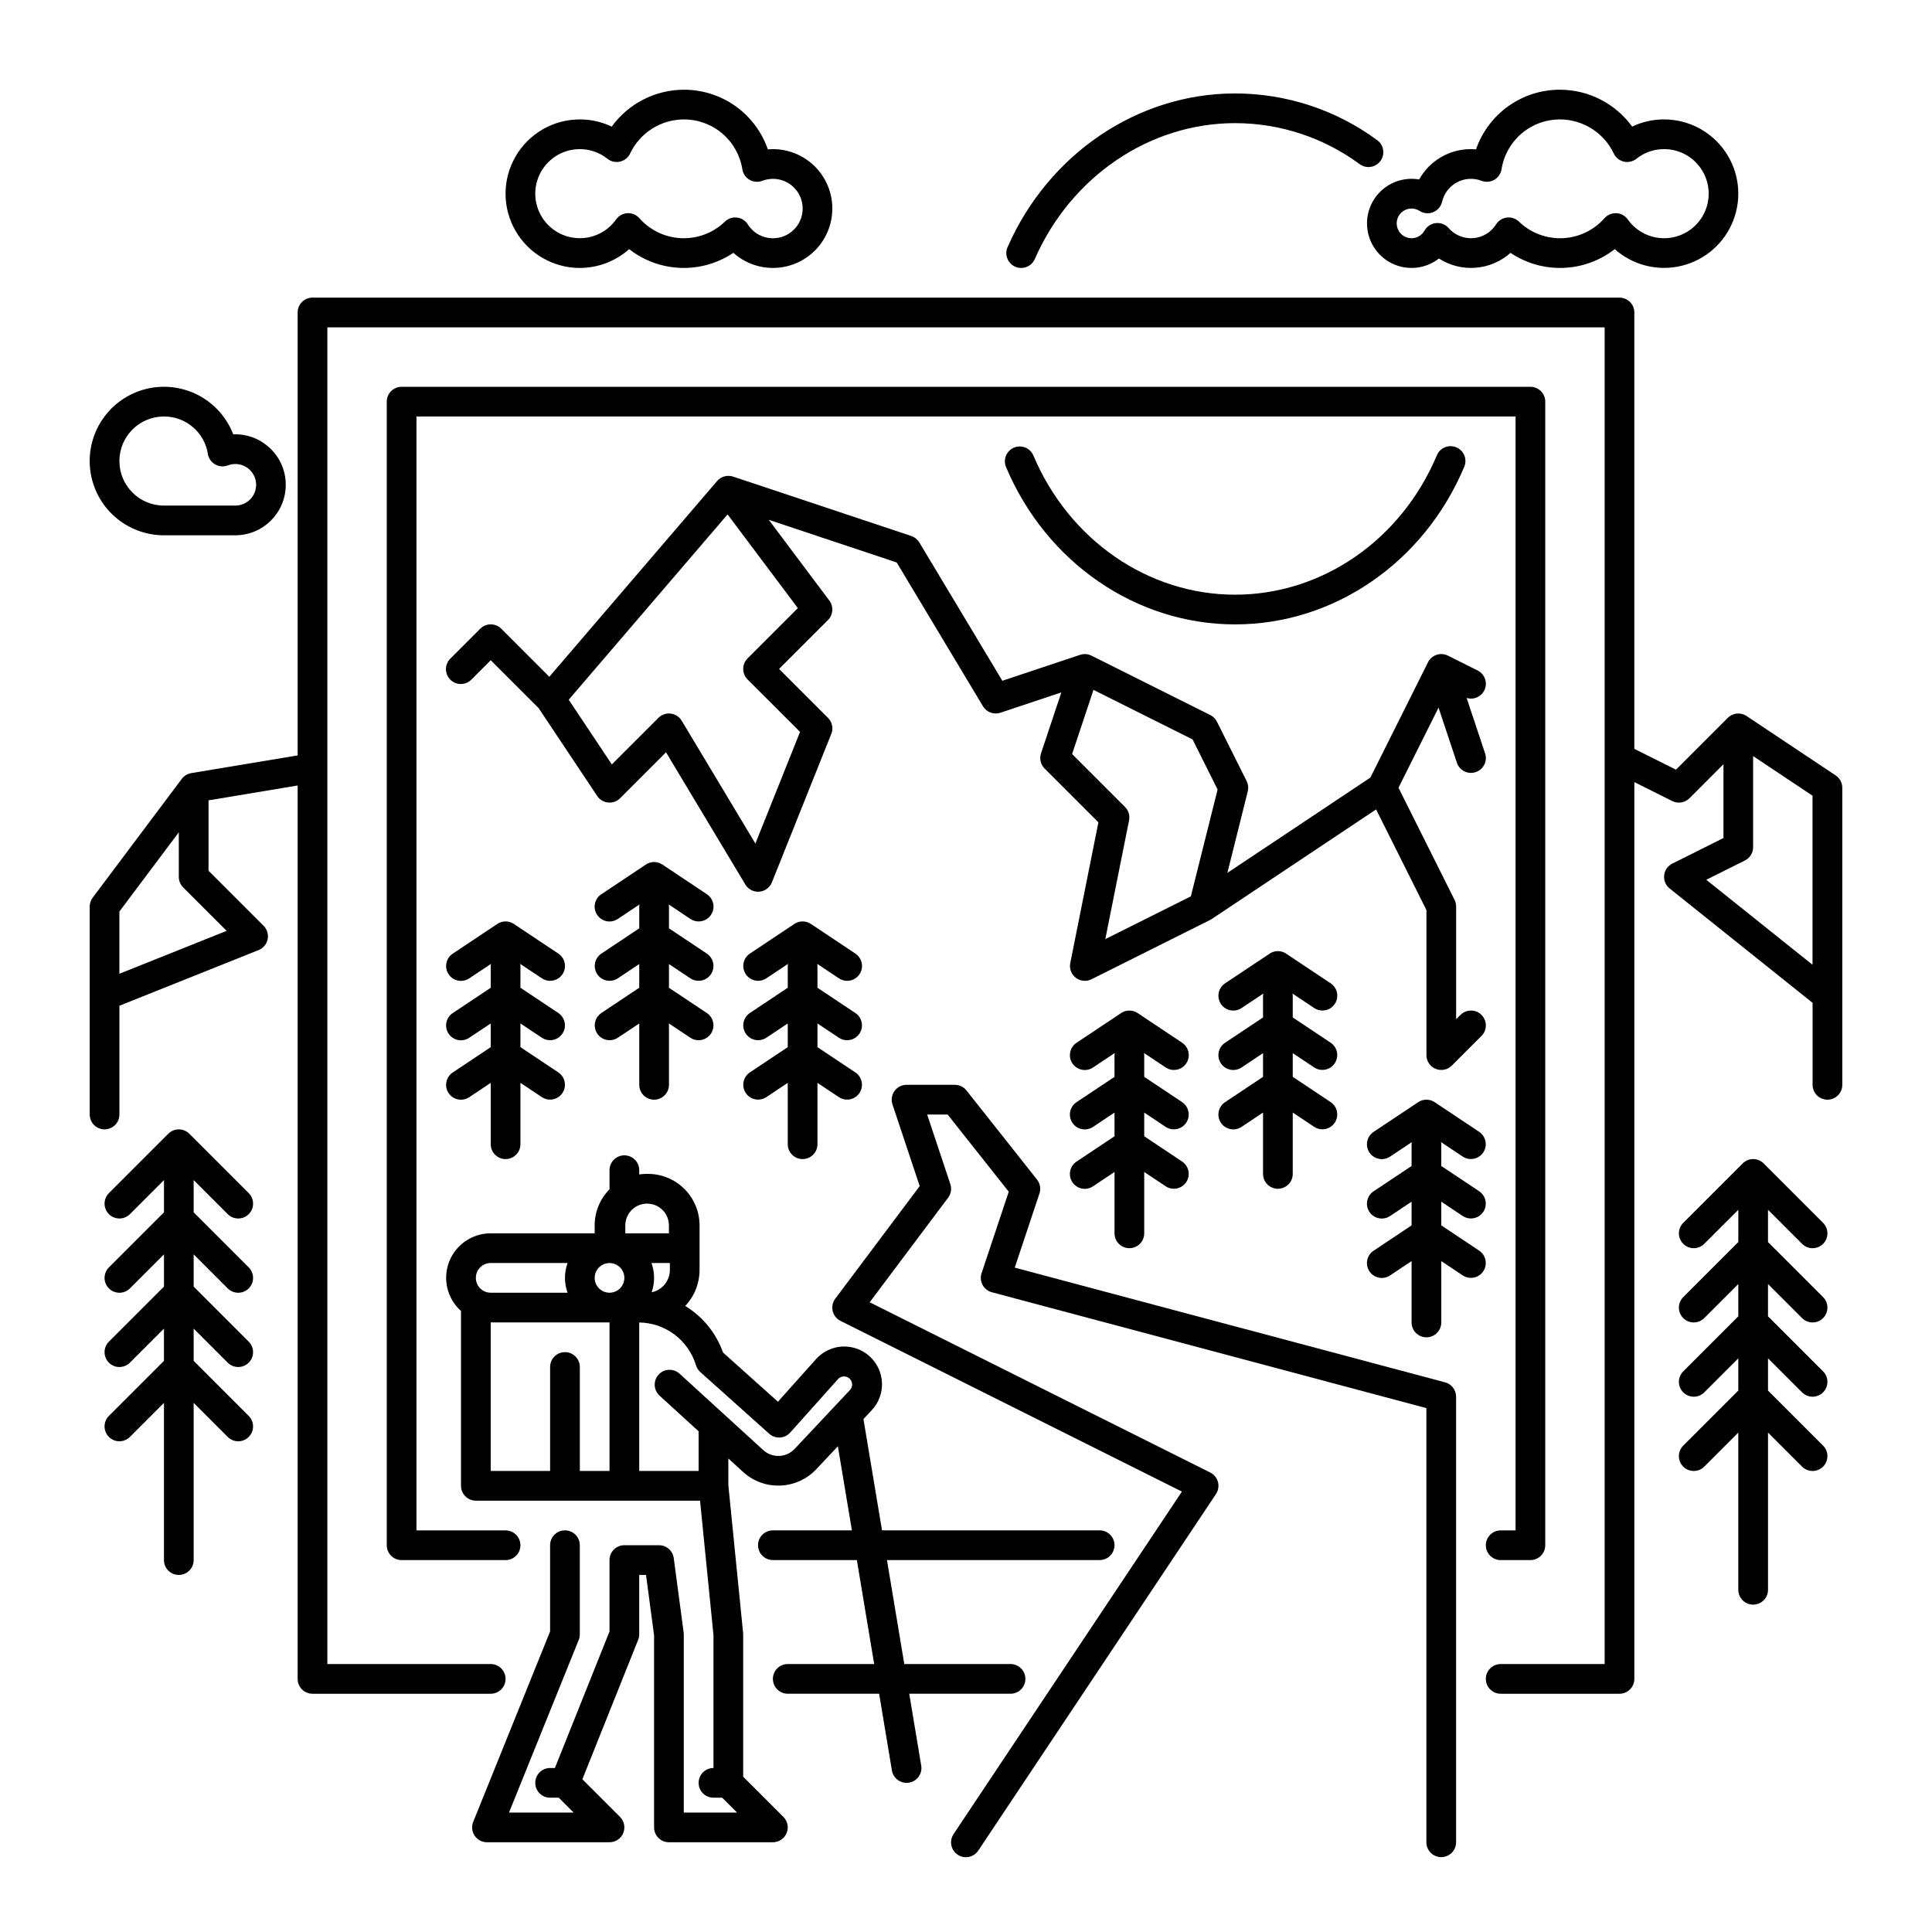
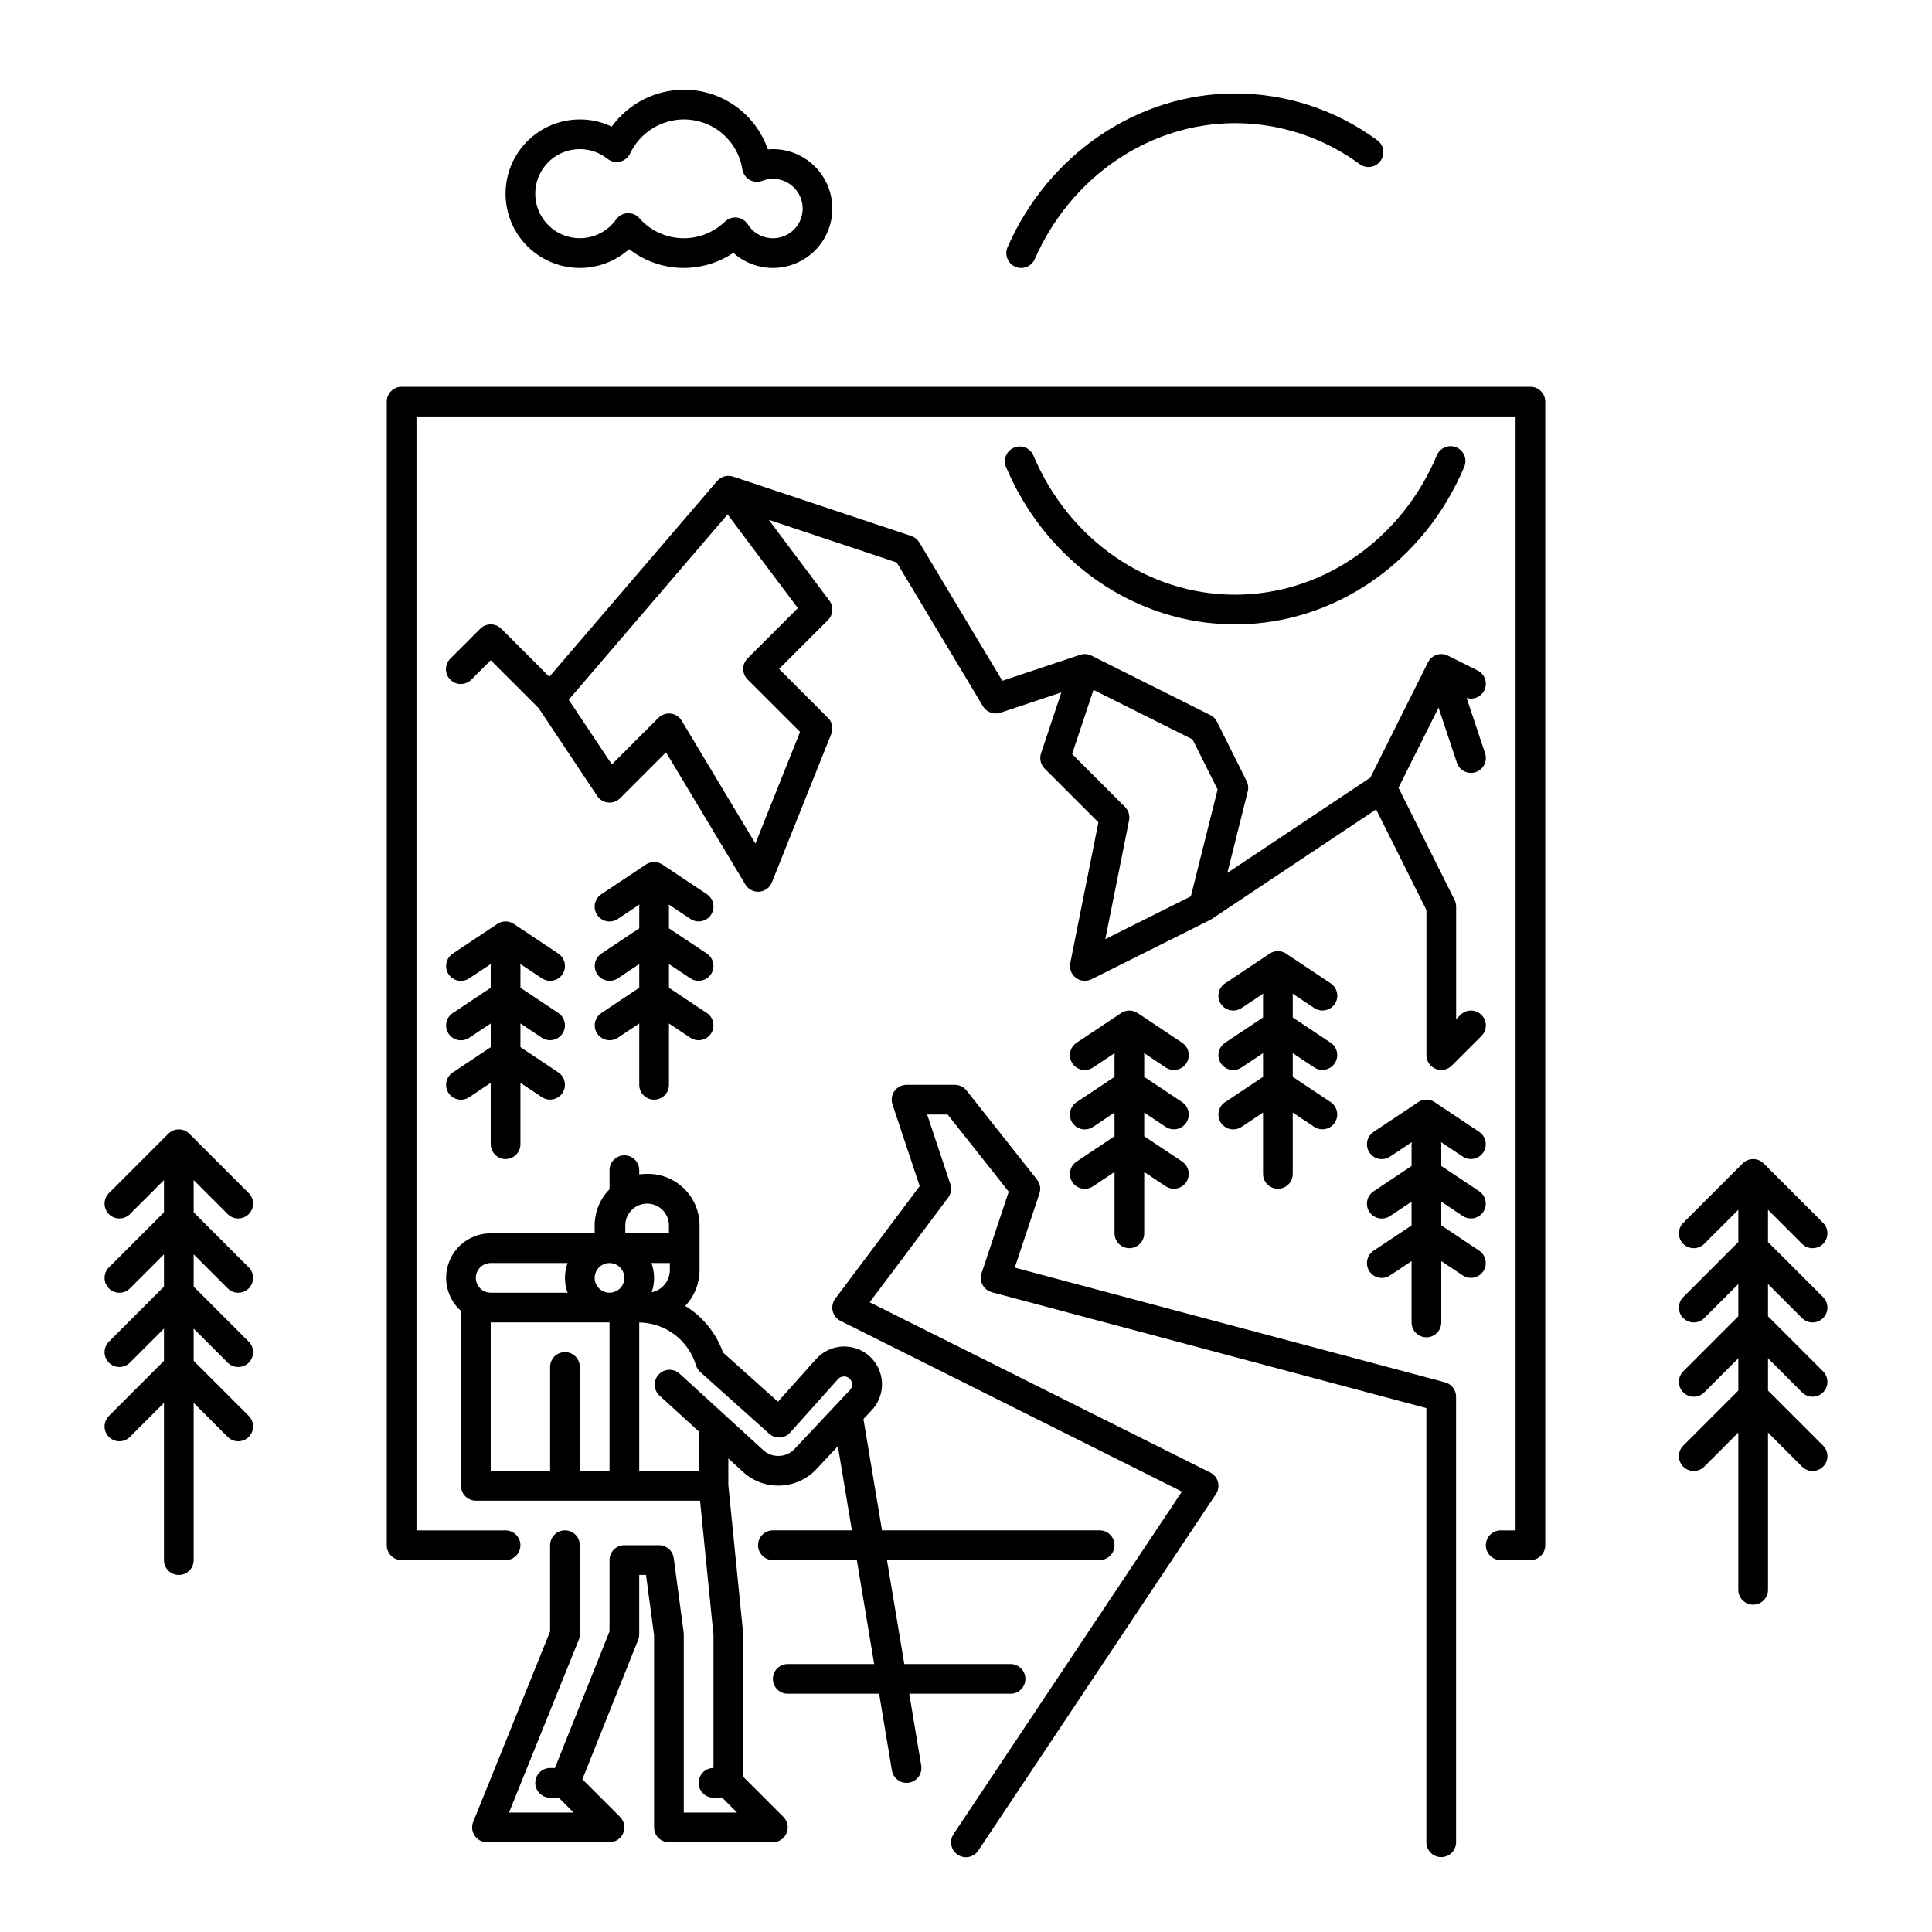
<svg xmlns="http://www.w3.org/2000/svg" fill="#000000" width="800px" height="800px" version="1.1" viewBox="144 144 512 512">
  <g>
    <path d="m541.7 549.57c-2.176 0-3.938 1.762-3.938 3.938 0 2.172 1.762 3.934 3.938 3.934h7.871c1.043 0 2.047-0.414 2.785-1.152 0.738-0.738 1.152-1.738 1.152-2.781v-303.07c0-1.043-0.414-2.043-1.152-2.781-0.738-0.738-1.742-1.156-2.785-1.156h-299.14c-2.172 0-3.938 1.766-3.938 3.938v303.07c0 1.043 0.418 2.043 1.156 2.781 0.738 0.738 1.738 1.152 2.781 1.152h27.551c2.176 0 3.938-1.762 3.938-3.934 0-2.176-1.762-3.938-3.938-3.938h-23.613v-295.2h291.27v295.2z" />
    <path d="m413.04 214.68c0.957 0.418 2.039 0.441 3.012 0.062 0.973-0.383 1.754-1.133 2.172-2.086 9.602-21.883 30.438-36.023 53.082-36.023 11.898 0.008 23.48 3.824 33.051 10.891 1.754 1.266 4.203 0.875 5.481-0.871 1.273-1.746 0.902-4.195-0.836-5.484-10.918-8.055-24.129-12.402-37.695-12.406-25.77 0-49.434 15.988-60.289 40.73-0.418 0.957-0.441 2.039-0.062 3.012 0.379 0.973 1.129 1.754 2.086 2.176z" />
    <path d="m471.31 309.47c26.227 0 50.066-16.395 60.734-41.77 0.844-2.004-0.098-4.312-2.102-5.152-2.004-0.844-4.312 0.098-5.156 2.102-9.434 22.445-30.422 36.949-53.477 36.949-23.016 0-43.992-14.473-53.445-36.871-0.844-2.004-3.152-2.941-5.156-2.098-2 0.848-2.941 3.156-2.094 5.156 10.684 25.324 34.508 41.684 60.695 41.684z" />
-     <path d="m630.47 349.49-23.617-15.742v-0.004c-1.562-1.039-3.641-0.832-4.969 0.492l-13.738 13.738-11.031-5.516v-115.65c0-1.043-0.414-2.043-1.152-2.781-0.738-0.738-1.738-1.152-2.781-1.152h-346.37c-2.172 0-3.934 1.762-3.934 3.934v117.38l-28.199 4.695c-1 0.168-1.895 0.711-2.504 1.523l-23.617 31.488h0.004c-0.512 0.68-0.789 1.508-0.789 2.359v55.105c0 2.172 1.762 3.934 3.938 3.934 2.172 0 3.934-1.762 3.934-3.934v-28.824l36.887-14.754c1.23-0.492 2.129-1.566 2.394-2.863s-0.137-2.641-1.074-3.574l-14.59-14.594v-18.648l23.617-3.938v236.76c0 1.047 0.414 2.047 1.152 2.785 0.738 0.738 1.738 1.152 2.781 1.152h47.234c2.172 0 3.934-1.762 3.934-3.938 0-2.172-1.762-3.934-3.934-3.934h-43.297v-354.24h338.5v354.24h-27.551c-2.176 0-3.938 1.762-3.938 3.934 0 2.176 1.762 3.938 3.938 3.938h31.488c1.043 0 2.043-0.414 2.781-1.152 0.738-0.738 1.152-1.738 1.152-2.785v-237.66l10.047 5.023 0.004 0.004c1.516 0.754 3.344 0.457 4.543-0.738l9.023-9.027v19.555l-13.57 6.785h0.004c-1.203 0.598-2.012 1.77-2.152 3.106-0.145 1.332 0.406 2.648 1.453 3.484l37.883 30.309v21.727c0 2.172 1.762 3.934 3.938 3.934 2.172 0 3.934-1.762 3.934-3.934v-78.723c0-1.316-0.656-2.543-1.75-3.273zm-426.41 41.195-28.422 11.371v-16.492l15.746-20.992v11.809c0 1.043 0.414 2.047 1.152 2.785zm392.12-13.535 10.242-5.117c1.332-0.668 2.176-2.031 2.172-3.523v-24.137l15.742 10.496v44.809z" />
    <path d="m524.45 427.25c1.469 0.609 3.164 0.273 4.289-0.852l7.871-7.871c1.539-1.535 1.539-4.027 0-5.566-1.535-1.539-4.027-1.539-5.566 0l-1.152 1.148v-29.859c0-0.609-0.141-1.215-0.414-1.762l-14.863-29.727 10.613-21.227 4.867 14.602c0.688 2.062 2.914 3.176 4.977 2.488s3.18-2.918 2.492-4.981l-4.894-14.688h-0.004c1.957 0.613 4.059-0.379 4.82-2.281 0.766-1.902-0.062-4.074-1.898-4.984l-7.871-3.938c-0.934-0.469-2.016-0.543-3.004-0.215-0.992 0.332-1.809 1.043-2.277 1.977l-15.273 30.551-37.895 25.262 5.402-21.613v0.004c0.23-0.914 0.125-1.875-0.293-2.715l-7.871-15.742v-0.004c-0.383-0.762-1-1.379-1.762-1.762l-31.488-15.742c-0.934-0.469-2.016-0.543-3.004-0.215l-20.621 6.875-21.996-36.652c-0.484-0.805-1.238-1.414-2.129-1.711l-47.23-15.742h-0.004c-1.516-0.504-3.188-0.043-4.231 1.172l-44.465 51.875-12.738-12.738c-1.539-1.535-4.031-1.535-5.566 0l-7.934 7.934c-1.539 1.539-1.539 4.031 0 5.566 1.535 1.539 4.027 1.539 5.566 0l5.148-5.148 12.688 12.684 15.527 23.293h-0.004c0.656 0.98 1.715 1.617 2.887 1.734 1.176 0.117 2.34-0.301 3.172-1.133l12.18-12.18 21.023 35.039v-0.004c0.711 1.188 1.992 1.914 3.375 1.914 0.105 0 0.211 0 0.316-0.012v-0.004c1.492-0.117 2.789-1.07 3.344-2.461l15.742-39.359h0.004c0.582-1.461 0.238-3.129-0.875-4.242l-12.965-12.965 12.961-12.961c1.387-1.383 1.539-3.578 0.367-5.144l-16.055-21.406 33.898 11.301 22.867 38.113-0.004-0.004c0.949 1.582 2.867 2.293 4.621 1.707l16.148-5.383-5.383 16.148h-0.004c-0.469 1.414-0.102 2.977 0.953 4.031l14.254 14.254-7.457 37.293c-0.297 1.473 0.273 2.984 1.469 3.898 1.195 0.914 2.805 1.066 4.148 0.395l31.488-15.742v-0.008c0.148-0.07 0.289-0.152 0.426-0.242l43.52-29.016 13.336 26.672v38.43c-0.004 1.594 0.957 3.031 2.43 3.641zm-182.34-108.76v0.004c-0.738 0.738-1.152 1.738-1.152 2.781 0 1.047 0.414 2.047 1.152 2.785l13.91 13.906-11.832 29.582-19.535-32.559c-0.621-1.039-1.691-1.73-2.894-1.879-1.199-0.148-2.406 0.266-3.262 1.121l-12.348 12.352-11.43-17.145 42.098-49.113 18.625 24.832zm117.48 63.051-22.672 11.336 6.297-31.469c0.258-1.289-0.145-2.625-1.074-3.555l-14.023-14.023 5.668-17.004 26.258 13.129 6.633 13.27z" />
    <path d="m297.66 215.01c4.82-0.008 9.469-1.781 13.07-4.988 3.91 3.055 8.688 4.793 13.648 4.969 4.957 0.18 9.848-1.219 13.969-3.984 3.863 3.449 9.176 4.781 14.211 3.555 5.031-1.223 9.141-4.848 10.984-9.688 1.848-4.84 1.195-10.277-1.746-14.543-2.941-4.266-7.789-6.812-12.969-6.809-0.449 0-0.895 0.02-1.34 0.059l-0.004-0.004c-1.602-4.625-4.609-8.637-8.602-11.473-3.996-2.832-8.773-4.344-13.672-4.328-7.562 0.027-14.66 3.656-19.105 9.777-2.637-1.262-5.523-1.914-8.445-1.906-7.031 0-13.531 3.754-17.047 9.84-3.516 6.09-3.516 13.594 0 19.68 3.516 6.09 10.016 9.844 17.047 9.844zm0-31.488c2.66-0.008 5.246 0.895 7.324 2.559 0.941 0.742 2.168 1.02 3.34 0.746 1.168-0.273 2.148-1.062 2.66-2.148 1.281-2.691 3.293-4.969 5.812-6.566 2.516-1.598 5.434-2.453 8.414-2.465 3.738-0.012 7.359 1.316 10.207 3.738 2.844 2.426 4.731 5.789 5.312 9.484 0.188 1.172 0.891 2.191 1.918 2.785 1.027 0.59 2.266 0.688 3.371 0.266 2.844-1.09 6.062-0.445 8.262 1.66 2.203 2.106 2.992 5.289 2.027 8.18-0.961 2.887-3.504 4.961-6.527 5.324-3.023 0.363-5.984-1.047-7.606-3.625-0.633-1-1.68-1.664-2.856-1.805-0.156-0.02-0.312-0.031-0.469-0.031-1.02 0-2 0.395-2.731 1.102-3.082 2.981-7.25 4.57-11.535 4.398s-8.312-2.09-11.148-5.309c-0.793-0.898-1.957-1.383-3.156-1.316-1.199 0.062-2.301 0.672-2.996 1.648-2.383 3.363-6.344 5.238-10.453 4.949-4.109-0.285-7.773-2.695-9.664-6.356-1.891-3.66-1.738-8.039 0.406-11.559 2.144-3.516 5.965-5.664 10.086-5.66z" />
-     <path d="m187.45 285.86h18.895c7.391 0 13.383-5.992 13.383-13.383s-5.992-13.383-13.383-13.383c-0.176 0-0.355 0-0.535 0.012-1.727-4.484-5.031-8.18-9.293-10.395-4.266-2.211-9.188-2.789-13.848-1.625-4.66 1.168-8.73 3.996-11.449 7.957-2.719 3.961-3.894 8.777-3.305 13.543 0.586 4.769 2.898 9.156 6.496 12.336 3.598 3.184 8.238 4.938 13.039 4.938zm0-31.488c5.797-0.02 10.738 4.191 11.637 9.914 0.191 1.168 0.895 2.191 1.922 2.785 1.027 0.59 2.266 0.688 3.371 0.266 1.531-0.59 3.246-0.469 4.676 0.332 1.434 0.801 2.434 2.195 2.731 3.809 0.297 1.613-0.141 3.277-1.191 4.535-1.055 1.258-2.609 1.98-4.25 1.973h-18.895c-6.519 0-11.809-5.285-11.809-11.805 0-6.523 5.289-11.809 11.809-11.809z" />
-     <path d="m506.27 203.2c0 4.512 2.57 8.629 6.621 10.609 4.055 1.98 8.883 1.477 12.441-1.301 2.891 1.859 6.312 2.719 9.738 2.449 3.426-0.27 6.672-1.66 9.234-3.949 4.117 2.766 9.008 4.16 13.969 3.984 4.957-0.176 9.734-1.914 13.648-4.969 4.832 4.297 11.473 5.945 17.754 4.406 6.285-1.539 11.41-6.07 13.707-12.117 2.301-6.047 1.48-12.836-2.195-18.164-3.672-5.324-9.727-8.504-16.195-8.504-2.926-0.008-5.812 0.645-8.449 1.906-4.445-6.121-11.543-9.75-19.105-9.777-4.894-0.016-9.676 1.496-13.668 4.328-3.996 2.836-7.004 6.848-8.605 11.473-0.445-0.035-0.895-0.055-1.34-0.055-2.801-0.012-5.551 0.73-7.969 2.144-2.414 1.414-4.406 3.453-5.769 5.898-3.434-0.594-6.949 0.359-9.613 2.606-2.664 2.242-4.203 5.547-4.203 9.031zm11.809-3.938c0.754 0 1.492 0.219 2.121 0.629 1.078 0.691 2.426 0.82 3.609 0.34 1.188-0.484 2.066-1.512 2.356-2.758 0.512-2.215 1.957-4.102 3.965-5.168 2.008-1.066 4.379-1.207 6.5-0.387 1.105 0.422 2.344 0.324 3.371-0.266 1.027-0.594 1.73-1.617 1.922-2.785 0.578-3.695 2.465-7.059 5.312-9.484 2.844-2.422 6.465-3.75 10.203-3.738 2.981 0.016 5.898 0.867 8.414 2.465 2.516 1.602 4.531 3.875 5.809 6.57 0.516 1.086 1.496 1.875 2.664 2.148s2.398-0.004 3.34-0.75c2.078-1.664 4.664-2.566 7.328-2.559 4.121-0.008 7.949 2.137 10.098 5.66 2.144 3.519 2.301 7.902 0.406 11.566-1.891 3.664-5.559 6.074-9.672 6.359-4.113 0.285-8.078-1.594-10.457-4.961-0.695-0.977-1.801-1.586-2.996-1.652h-0.211-0.004c-1.125 0-2.199 0.484-2.945 1.324-2.832 3.219-6.859 5.137-11.145 5.309s-8.453-1.418-11.535-4.398c-0.852-0.82-2.027-1.215-3.203-1.07-1.176 0.141-2.223 0.805-2.856 1.805-1.32 2.106-3.559 3.461-6.035 3.652-2.477 0.195-4.898-0.797-6.527-2.668-0.844-0.965-2.102-1.457-3.371-1.324-1.273 0.133-2.402 0.879-3.027 1.992-0.688 1.234-1.98 2.004-3.394 2.019-1.41 0.016-2.723-0.727-3.438-1.941-0.715-1.219-0.723-2.727-0.02-3.949 0.703-1.227 2.008-1.98 3.418-1.98z" />
    <path d="m494.46 411.8c1.738 0.004 3.269-1.133 3.773-2.793 0.504-1.66-0.141-3.453-1.586-4.414l-11.809-7.871 0.004-0.004c-1.324-0.879-3.047-0.879-4.367 0l-11.809 7.871v0.004c-0.875 0.574-1.484 1.477-1.691 2.504-0.211 1.023 0 2.094 0.582 2.965 0.582 0.871 1.484 1.477 2.512 1.676 1.027 0.203 2.094-0.012 2.965-0.598l5.746-3.828h-0.004c-0.031 0.184-0.051 0.367-0.059 0.555v5.766l-10.055 6.703c-0.875 0.578-1.484 1.477-1.691 2.504-0.211 1.027 0 2.094 0.582 2.965 0.582 0.871 1.484 1.477 2.512 1.68s2.094-0.012 2.965-0.598l5.688-3.793v6.281l-10.055 6.703c-0.875 0.578-1.484 1.48-1.691 2.508-0.211 1.023 0 2.094 0.582 2.965 0.582 0.871 1.484 1.477 2.512 1.676 1.027 0.203 2.094-0.012 2.965-0.598l5.688-3.793v16.262c0 2.176 1.762 3.938 3.938 3.938 2.172 0 3.934-1.762 3.934-3.938v-16.262l5.688 3.793c1.809 1.191 4.242 0.699 5.441-1.102 1.203-1.801 0.723-4.238-1.074-5.449l-10.055-6.703v-6.281l5.688 3.793c1.809 1.191 4.242 0.699 5.441-1.105 1.203-1.801 0.723-4.234-1.074-5.445l-10.055-6.703v-5.766c-0.004-0.188-0.023-0.371-0.055-0.555l5.746 3.828h-0.004c0.648 0.434 1.406 0.664 2.184 0.66z" />
    <path d="m455.1 427.55c1.734 0 3.269-1.133 3.769-2.793 0.504-1.66-0.137-3.457-1.582-4.418l-11.809-7.871c-1.32-0.883-3.043-0.883-4.367 0l-11.809 7.871h0.004c-0.875 0.578-1.484 1.477-1.691 2.504-0.211 1.027 0 2.094 0.582 2.965s1.484 1.477 2.512 1.68c1.027 0.203 2.094-0.012 2.965-0.598l5.746-3.828-0.004-0.004c-0.031 0.184-0.055 0.371-0.059 0.555v5.766l-10.055 6.703c-0.875 0.578-1.484 1.48-1.691 2.508-0.211 1.023 0 2.094 0.582 2.965 0.582 0.871 1.484 1.477 2.512 1.676 1.027 0.203 2.094-0.012 2.965-0.598l5.688-3.793v6.281l-10.055 6.703v0.004c-0.875 0.578-1.484 1.477-1.691 2.504-0.211 1.027 0 2.094 0.582 2.965 0.582 0.871 1.484 1.477 2.512 1.68 1.027 0.203 2.094-0.012 2.965-0.598l5.688-3.793v16.262c0 2.172 1.762 3.934 3.934 3.934 2.176 0 3.938-1.762 3.938-3.934v-16.262l5.688 3.793c1.809 1.191 4.242 0.699 5.441-1.105 1.203-1.801 0.723-4.234-1.074-5.445l-10.055-6.703v-6.281l5.688 3.793v-0.004c1.809 1.191 4.242 0.699 5.441-1.102 1.203-1.801 0.723-4.238-1.074-5.449l-10.055-6.703v-5.766c-0.004-0.184-0.023-0.371-0.055-0.555l5.746 3.828-0.004 0.004c0.648 0.43 1.406 0.66 2.184 0.66z" />
    <path d="m536.01 475.45-10.059-6.707v-6.281l5.688 3.793h0.004c1.809 1.191 4.238 0.699 5.441-1.102 1.199-1.805 0.719-4.238-1.074-5.449l-10.059-6.703v-5.766c-0.004-0.188-0.023-0.371-0.055-0.555l5.746 3.828c1.809 1.191 4.238 0.699 5.441-1.102 1.199-1.801 0.719-4.234-1.074-5.445l-11.809-7.871v-0.004c-1.324-0.879-3.047-0.879-4.367 0l-11.809 7.871v0.004c-0.875 0.574-1.484 1.477-1.691 2.504-0.207 1.027 0 2.094 0.582 2.965 0.582 0.871 1.484 1.477 2.516 1.68 1.027 0.199 2.094-0.016 2.961-0.602l5.746-3.828c-0.035 0.184-0.051 0.367-0.059 0.555v5.766l-10.055 6.703c-0.875 0.578-1.484 1.48-1.691 2.504-0.207 1.027 0 2.094 0.582 2.965 0.582 0.875 1.484 1.477 2.516 1.68 1.027 0.203 2.094-0.012 2.961-0.598l5.688-3.793v6.281l-10.055 6.703v0.004c-0.875 0.574-1.484 1.477-1.691 2.504-0.207 1.027 0 2.094 0.582 2.965 0.582 0.871 1.484 1.477 2.516 1.68 1.027 0.199 2.094-0.016 2.961-0.602l5.688-3.793v16.262c0 2.176 1.762 3.938 3.938 3.938 2.172 0 3.934-1.762 3.934-3.938v-16.262l5.688 3.793h0.004c1.809 1.191 4.238 0.699 5.441-1.102 1.199-1.801 0.719-4.234-1.074-5.445z" />
    <path d="m329.15 388.19c1.738 0 3.269-1.133 3.773-2.793 0.504-1.66-0.141-3.457-1.586-4.418l-11.809-7.871h0.004c-1.324-0.883-3.047-0.883-4.367 0l-11.809 7.871c-0.875 0.574-1.484 1.477-1.691 2.504-0.211 1.027 0 2.094 0.582 2.965 0.582 0.871 1.484 1.477 2.512 1.68 1.027 0.203 2.094-0.016 2.965-0.602l5.746-3.828h-0.004c-0.031 0.184-0.051 0.367-0.059 0.555v5.766l-10.055 6.703c-1.797 1.211-2.277 3.644-1.074 5.449 1.199 1.801 3.633 2.293 5.441 1.102l5.688-3.793v6.281l-10.055 6.703v0.004c-1.797 1.211-2.277 3.644-1.074 5.445 1.199 1.801 3.633 2.297 5.441 1.102l5.688-3.789v16.262c0 2.172 1.762 3.934 3.938 3.934 2.172 0 3.934-1.762 3.934-3.934v-16.262l5.688 3.793v-0.004c1.809 1.195 4.242 0.699 5.441-1.102 1.203-1.801 0.723-4.234-1.074-5.445l-10.055-6.703v-6.281l5.688 3.793v-0.004c1.809 1.191 4.242 0.699 5.441-1.102 1.203-1.805 0.723-4.238-1.074-5.449l-10.055-6.703v-5.766c-0.004-0.188-0.023-0.371-0.055-0.555l5.746 3.828h-0.004c0.648 0.434 1.406 0.664 2.184 0.664z" />
-     <path d="m368.51 403.93c1.734 0.004 3.266-1.133 3.769-2.793s-0.141-3.453-1.582-4.418l-11.809-7.871c-1.324-0.883-3.047-0.883-4.367 0l-11.809 7.871c-1.797 1.211-2.273 3.644-1.074 5.449 1.203 1.801 3.633 2.293 5.441 1.102l5.746-3.828c-0.035 0.18-0.055 0.367-0.062 0.555v5.766l-10.055 6.703c-1.797 1.211-2.273 3.644-1.074 5.445 1.203 1.801 3.633 2.297 5.441 1.102l5.688-3.789v6.281l-10.055 6.703c-1.797 1.211-2.273 3.644-1.074 5.449 1.203 1.801 3.633 2.293 5.441 1.102l5.688-3.793v16.262c0 2.176 1.762 3.938 3.938 3.938 2.172 0 3.934-1.762 3.934-3.938v-16.262l5.688 3.793h0.004c1.809 1.191 4.238 0.699 5.441-1.102 1.199-1.805 0.719-4.238-1.074-5.449l-10.059-6.703v-6.281l5.688 3.793 0.004-0.004c1.809 1.195 4.238 0.699 5.441-1.102 1.199-1.801 0.719-4.234-1.074-5.445l-10.059-6.703v-5.766c-0.004-0.188-0.023-0.375-0.055-0.555l5.746 3.828c0.645 0.434 1.406 0.664 2.184 0.66z" />
    <path d="m289.79 403.93c1.734 0.004 3.269-1.133 3.769-2.793 0.504-1.66-0.137-3.453-1.582-4.418l-11.809-7.871c-1.32-0.883-3.043-0.883-4.367 0l-11.809 7.871h0.004c-0.875 0.578-1.484 1.48-1.691 2.504-0.211 1.027 0 2.094 0.582 2.969 0.582 0.871 1.484 1.473 2.512 1.676 1.027 0.203 2.094-0.012 2.965-0.598l5.746-3.828h-0.004c-0.031 0.18-0.055 0.367-0.059 0.555v5.766l-10.055 6.703c-0.875 0.574-1.484 1.477-1.691 2.504-0.211 1.027 0 2.094 0.582 2.965 0.582 0.871 1.484 1.477 2.512 1.68 1.027 0.203 2.094-0.016 2.965-0.602l5.688-3.789v6.281l-10.055 6.703c-0.875 0.578-1.484 1.48-1.691 2.504-0.211 1.027 0 2.094 0.582 2.969 0.582 0.871 1.484 1.473 2.512 1.676 1.027 0.203 2.094-0.012 2.965-0.598l5.688-3.793v16.262c0 2.176 1.762 3.938 3.934 3.938 2.176 0 3.938-1.762 3.938-3.938v-16.262l5.688 3.793c1.809 1.191 4.242 0.699 5.441-1.102 1.203-1.805 0.723-4.238-1.074-5.449l-10.055-6.703v-6.281l5.688 3.793v-0.004c1.809 1.195 4.242 0.699 5.441-1.102 1.203-1.801 0.723-4.234-1.074-5.445l-10.055-6.703v-5.766c-0.004-0.188-0.023-0.375-0.055-0.555l5.746 3.828h-0.004c0.648 0.434 1.406 0.664 2.184 0.66z" />
    <path d="m621.57 473.63c1.535 1.539 4.027 1.539 5.566 0 1.535-1.535 1.535-4.027-0.004-5.566l-15.742-15.742c-1.539-1.539-4.027-1.539-5.566 0l-15.742 15.742c-0.738 0.738-1.156 1.738-1.156 2.785 0 1.043 0.414 2.043 1.152 2.781 1.539 1.539 4.031 1.539 5.566 0l9.027-9.023v8.547l-14.59 14.59c-0.738 0.738-1.156 1.738-1.156 2.785 0 1.043 0.414 2.043 1.152 2.781 1.539 1.539 4.031 1.539 5.566 0l9.027-9.023v8.547l-14.59 14.59c-0.738 0.738-1.156 1.742-1.156 2.785s0.414 2.043 1.152 2.781c1.539 1.539 4.031 1.539 5.566 0.004l9.027-9.027v8.547l-14.59 14.59c-0.738 0.738-1.156 1.742-1.156 2.785s0.414 2.043 1.152 2.781c1.539 1.539 4.031 1.539 5.566 0.004l9.027-9.027v41.668c0 2.172 1.762 3.934 3.934 3.934 2.176 0 3.938-1.762 3.938-3.934v-41.668l9.027 9.027c1.535 1.535 4.027 1.535 5.566-0.004 1.535-1.535 1.535-4.027-0.004-5.566l-14.59-14.59v-8.547l9.027 9.027c1.535 1.535 4.027 1.535 5.566-0.004 1.535-1.535 1.535-4.027-0.004-5.566l-14.59-14.59v-8.547l9.023 9.023h0.004c1.535 1.539 4.027 1.539 5.566 0 1.535-1.535 1.535-4.027-0.004-5.566l-14.59-14.59v-8.547z" />
    <path d="m204.35 465.76c1.535 1.539 4.027 1.535 5.566 0 1.535-1.539 1.535-4.031 0-5.566l-15.746-15.746c-1.535-1.535-4.027-1.535-5.566 0l-15.742 15.742v0.004c-0.738 0.738-1.152 1.738-1.152 2.781 0 1.047 0.414 2.047 1.152 2.785 1.535 1.535 4.027 1.539 5.566 0l9.023-9.023v8.547l-14.59 14.59c-0.738 0.738-1.152 1.738-1.152 2.781 0 1.047 0.414 2.047 1.152 2.785 1.535 1.539 4.027 1.539 5.566 0l9.023-9.023v8.547l-14.59 14.59c-0.738 0.738-1.152 1.738-1.152 2.785 0 1.043 0.414 2.043 1.152 2.781 1.535 1.539 4.027 1.539 5.566 0l9.023-9.023v8.547l-14.59 14.59c-0.738 0.738-1.152 1.738-1.152 2.785 0 1.043 0.414 2.043 1.152 2.781 1.535 1.539 4.027 1.539 5.566 0l9.023-9.023v41.664c0 2.176 1.762 3.938 3.938 3.938 2.172 0 3.934-1.762 3.934-3.938v-41.664l9.023 9.023h0.004c1.535 1.539 4.027 1.539 5.566 0 1.535-1.535 1.535-4.027 0-5.566l-14.594-14.59v-8.547l9.023 9.023h0.004c1.535 1.539 4.027 1.539 5.566 0 1.535-1.535 1.535-4.027 0-5.566l-14.594-14.59v-8.547l9.023 9.023h0.004c1.535 1.539 4.027 1.539 5.566 0 1.535-1.539 1.535-4.031 0-5.566l-14.594-14.59v-8.547z" />
    <path d="m384.96 592.86h26.84c2.176 0 3.938-1.762 3.938-3.938 0-2.172-1.762-3.934-3.938-3.934h-28.152l-4.59-27.551 56.359-0.004c2.176 0 3.938-1.762 3.938-3.934 0-2.176-1.762-3.938-3.938-3.938h-57.672l-4.922-29.504 2.148-2.285c1.859-1.949 2.856-4.559 2.766-7.25-0.09-2.691-1.258-5.231-3.242-7.051-1.98-1.816-4.613-2.762-7.301-2.621-2.688 0.145-5.203 1.363-6.984 3.383l-10.051 11.234-14.547-13.031c-1.824-5.144-5.363-9.508-10.023-12.352 2.441-2.57 3.801-5.977 3.801-9.52v-11.82c-0.008-7.535-6.113-13.637-13.645-13.648h-0.504c-0.617 0.004-1.23 0.051-1.84 0.141v-1.125c0-2.172-1.762-3.934-3.938-3.934-2.172 0-3.934 1.762-3.934 3.934v4.922c0 0.043 0.012 0.082 0.012 0.125-2.531 2.547-3.949 5.996-3.949 9.586v2.098h-27.551c-4.894-0.008-9.281 3.008-11.031 7.578-1.746 4.57-0.492 9.746 3.16 13.004v46.328c0 1.047 0.414 2.047 1.152 2.785s1.738 1.152 2.781 1.152h59.414l3.562 35.621v35.227c-2.172 0-3.938 1.762-3.938 3.938 0 2.172 1.766 3.934 3.938 3.934h2.305l3.938 3.938h-14.113v-47.234c0-0.172-0.012-0.348-0.035-0.52l-2.625-19.68c-0.262-1.953-1.93-3.414-3.902-3.414h-9.184c-2.172 0-3.934 1.762-3.934 3.934v18.922l-14.473 36.184h-1.273c-2.172 0-3.934 1.762-3.934 3.938 0 2.172 1.762 3.934 3.934 3.934h2.305l3.938 3.938h-17.133l18.48-45.758h-0.004c0.191-0.469 0.289-0.969 0.289-1.477v-23.613c0-2.176-1.766-3.938-3.938-3.938-2.176 0-3.938 1.762-3.938 3.938v22.852l-20.375 50.457c-0.492 1.211-0.348 2.59 0.383 3.676 0.734 1.086 1.957 1.734 3.266 1.734h32.473c1.59 0 3.027-0.957 3.637-2.43 0.609-1.473 0.27-3.164-0.855-4.289l-9.973-9.973 14.781-36.953v0.004c0.188-0.465 0.281-0.961 0.281-1.465v-15.742h1.801l2.137 16.004v50.91c0 1.043 0.414 2.043 1.152 2.781 0.738 0.738 1.738 1.152 2.781 1.152h27.555c1.59 0 3.027-0.957 3.637-2.43 0.609-1.473 0.27-3.164-0.855-4.289l-10.656-10.656v-37.73c0-0.133-0.008-0.262-0.02-0.395l-3.914-39.16v-7.047l3.957 3.613c5.574 5.047 14.156 4.719 19.328-0.738l5.742-6.113 3.719 22.289h-20.938c-2.176 0-3.938 1.762-3.938 3.938 0 2.172 1.762 3.934 3.938 3.934h22.25l4.59 27.551-22.906 0.004c-2.172 0-3.934 1.762-3.934 3.934 0 2.176 1.762 3.938 3.934 3.938h24.219l3.387 20.328c0.316 1.898 1.961 3.289 3.883 3.289 0.219 0 0.438-0.02 0.652-0.055 2.141-0.355 3.59-2.383 3.234-4.527zm-83.367-110.21c0-1.594 0.961-3.027 2.43-3.637 1.473-0.609 3.164-0.273 4.289 0.852s1.465 2.82 0.855 4.289c-0.609 1.473-2.047 2.43-3.637 2.43-2.176 0-3.938-1.762-3.938-3.934zm15.055-3.938h4.871v1.852c-0.004 2.863-2.019 5.328-4.824 5.902 0.875-2.512 0.859-5.25-0.047-7.754zm4.625-9.965v2.094h-11.562v-2.094c0-3.191 2.59-5.777 5.781-5.777 3.195 0 5.781 2.586 5.781 5.777zm-47.23 9.965h20.367c-0.918 2.543-0.918 5.328 0 7.871h-20.367c-2.176 0-3.938-1.762-3.938-3.934 0-2.176 1.762-3.938 3.938-3.938zm23.617 55.105v-27.555c0-2.172-1.766-3.934-3.938-3.934-2.176 0-3.938 1.762-3.938 3.934v27.551l-15.742 0.004v-39.363h31.488v39.359zm56.91-5.828h-0.004c-2.215 2.34-5.894 2.481-8.281 0.316l-22.199-20.27c-1.605-1.461-4.09-1.348-5.555 0.258-1.461 1.602-1.352 4.086 0.246 5.555l10.367 9.469v10.5h-15.742v-39.348c3.387 0.051 6.668 1.176 9.375 3.215 2.703 2.043 4.688 4.891 5.664 8.133 0.211 0.688 0.605 1.305 1.141 1.785l18.262 16.352c0.777 0.699 1.801 1.059 2.844 1 1.043-0.059 2.019-0.527 2.715-1.305l12.68-14.168-0.004-0.004c0.383-0.426 0.922-0.68 1.492-0.707 0.574-0.031 1.133 0.172 1.555 0.559 0.422 0.387 0.672 0.93 0.695 1.5 0.02 0.574-0.188 1.129-0.578 1.547z" />
    <path d="m526.96 510.34-114.04-30.406 6.547-19.648v0.004c0.422-1.262 0.176-2.648-0.648-3.691l-18.695-23.617v0.004c-0.746-0.945-1.883-1.496-3.086-1.496h-12.793c-1.266 0-2.453 0.605-3.191 1.633-0.742 1.027-0.941 2.348-0.543 3.547l7.219 21.66-22.375 29.836c-0.703 0.934-0.953 2.133-0.684 3.266 0.27 1.137 1.027 2.098 2.07 2.617l90.477 45.238-60.504 90.754c-0.586 0.867-0.801 1.934-0.598 2.965 0.203 1.027 0.809 1.93 1.68 2.512 0.871 0.582 1.938 0.789 2.965 0.582 1.027-0.207 1.926-0.816 2.504-1.691l62.977-94.465c0.625-0.938 0.82-2.102 0.531-3.195-0.289-1.09-1.035-2.008-2.047-2.512l-90.246-45.121 20.785-27.715c0.777-1.031 0.996-2.379 0.586-3.606l-6.144-18.434h5.426l16.195 20.453-7.199 21.598c-0.344 1.031-0.246 2.156 0.27 3.113 0.516 0.953 1.402 1.656 2.449 1.934l115.16 30.711v115.05c0 2.176 1.762 3.938 3.934 3.938 2.176 0 3.938-1.762 3.938-3.938v-118.08c0-1.785-1.199-3.344-2.922-3.805z" />
  </g>
</svg>